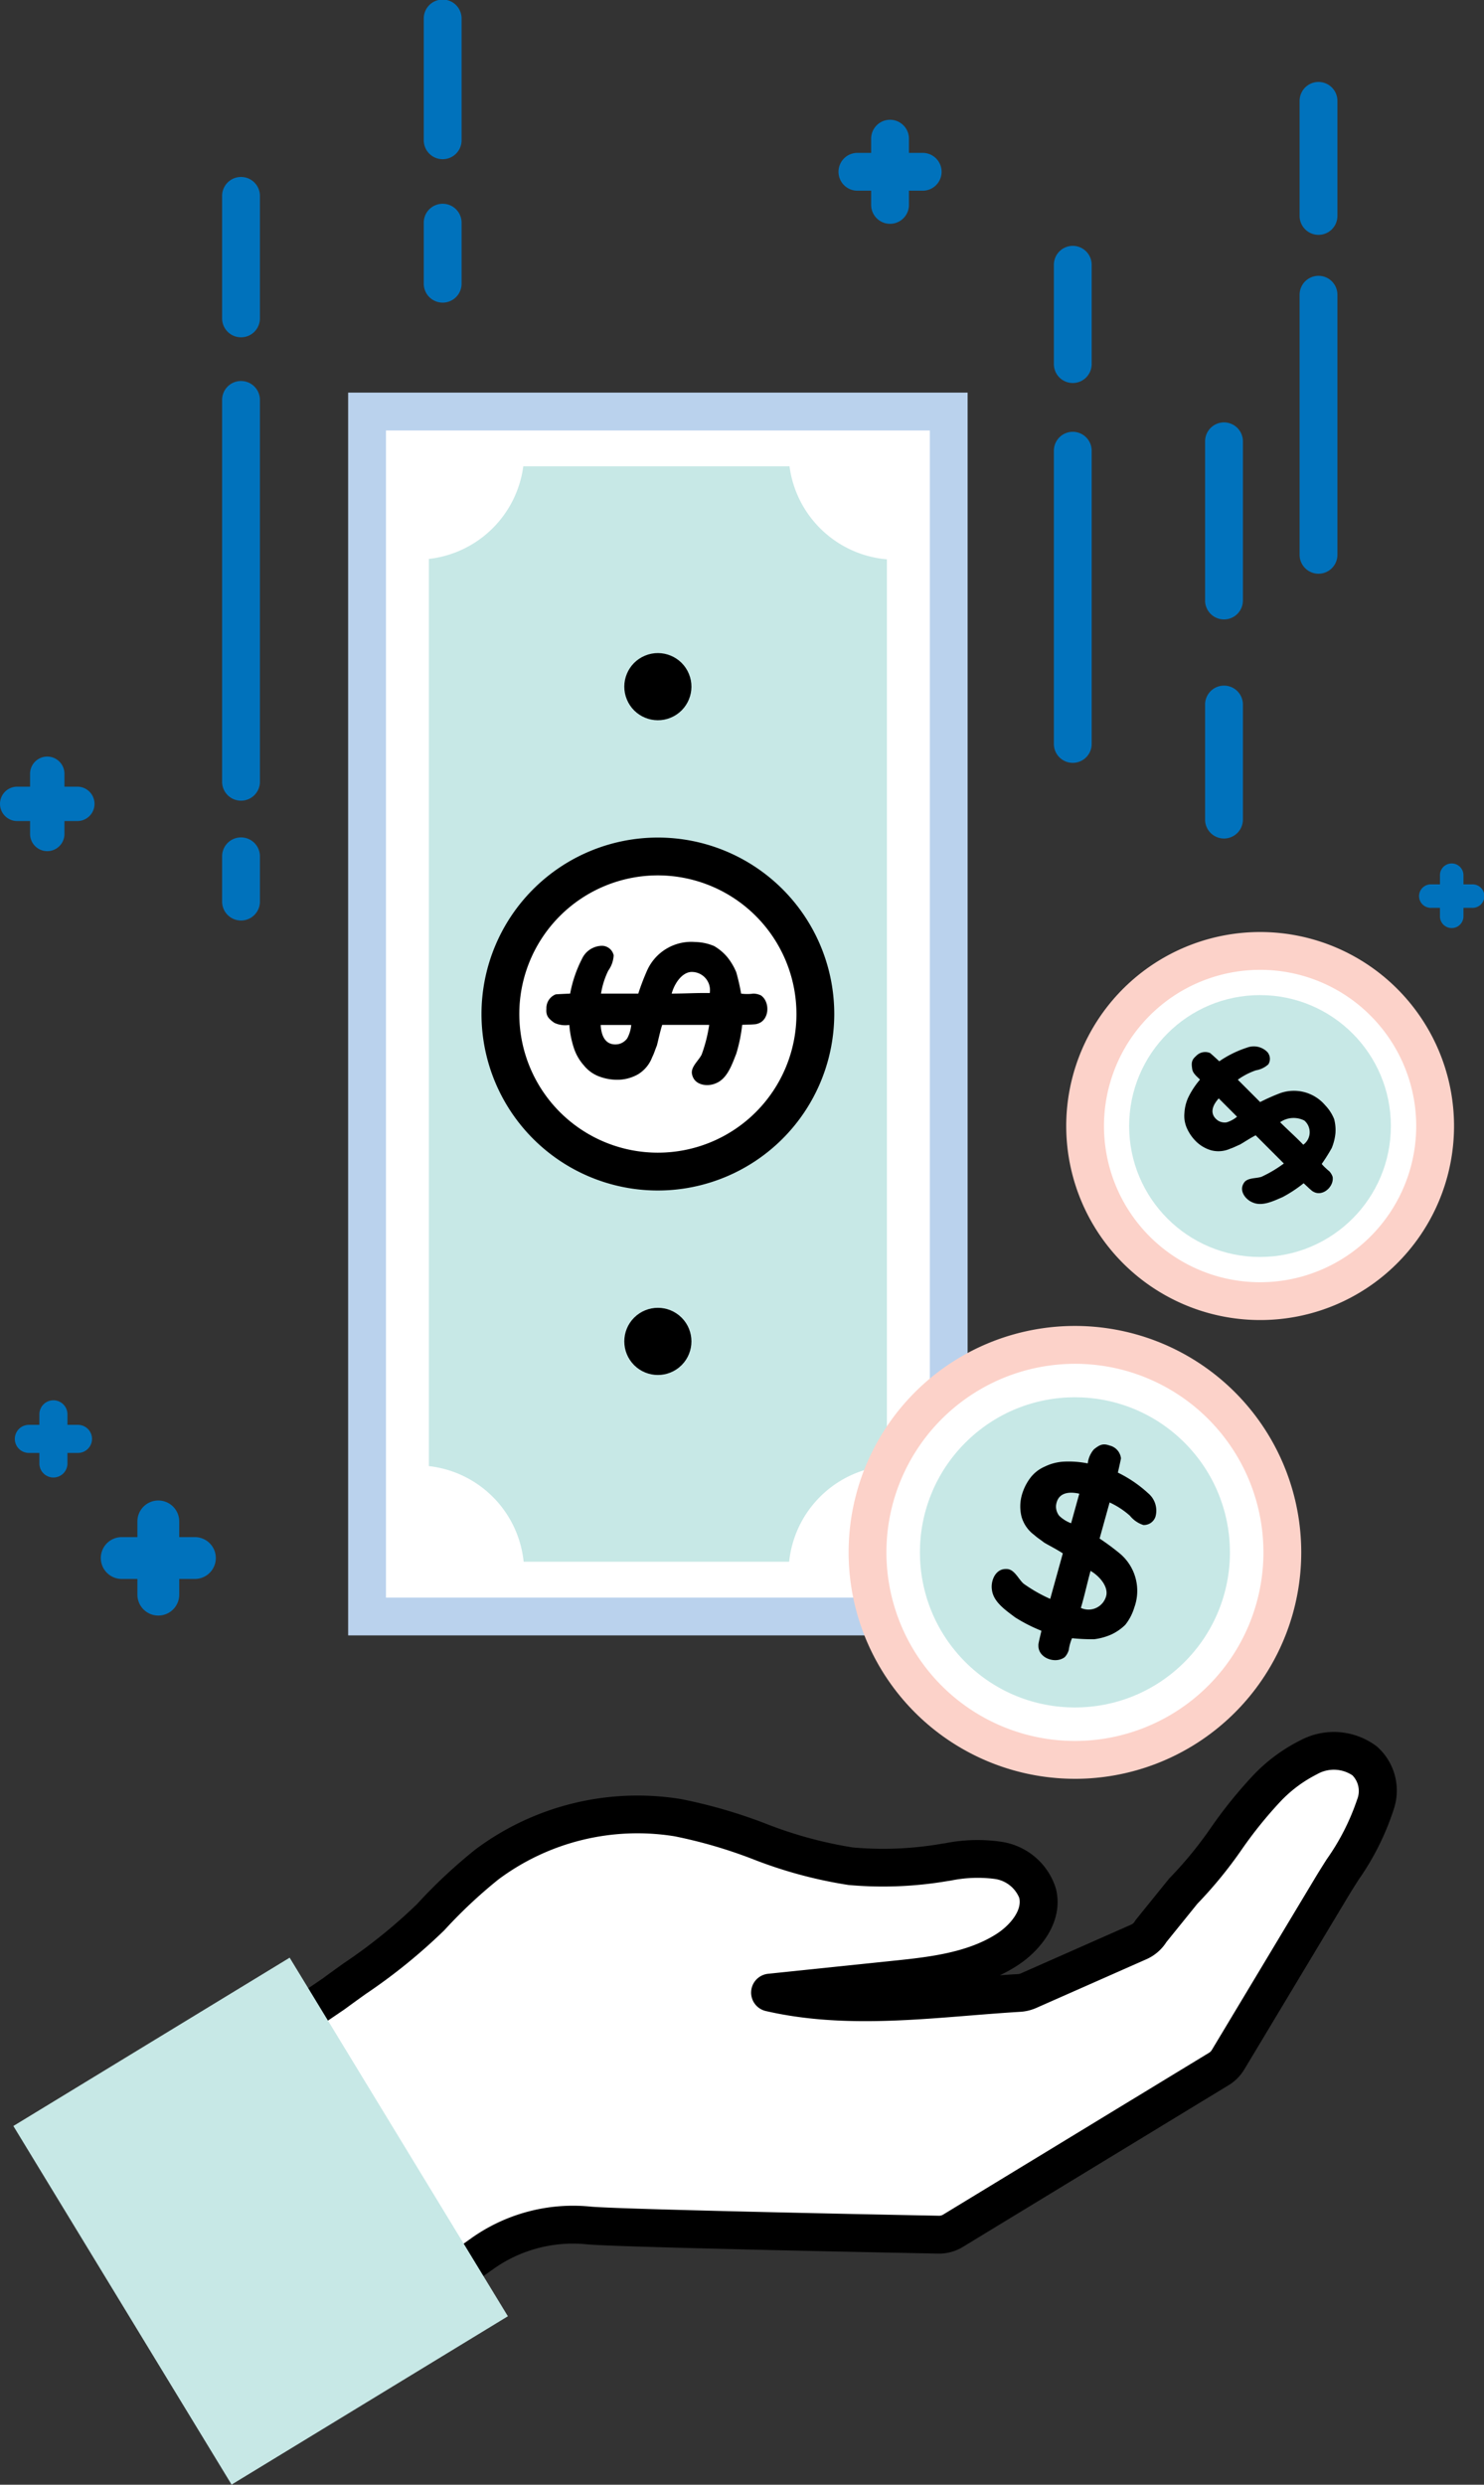
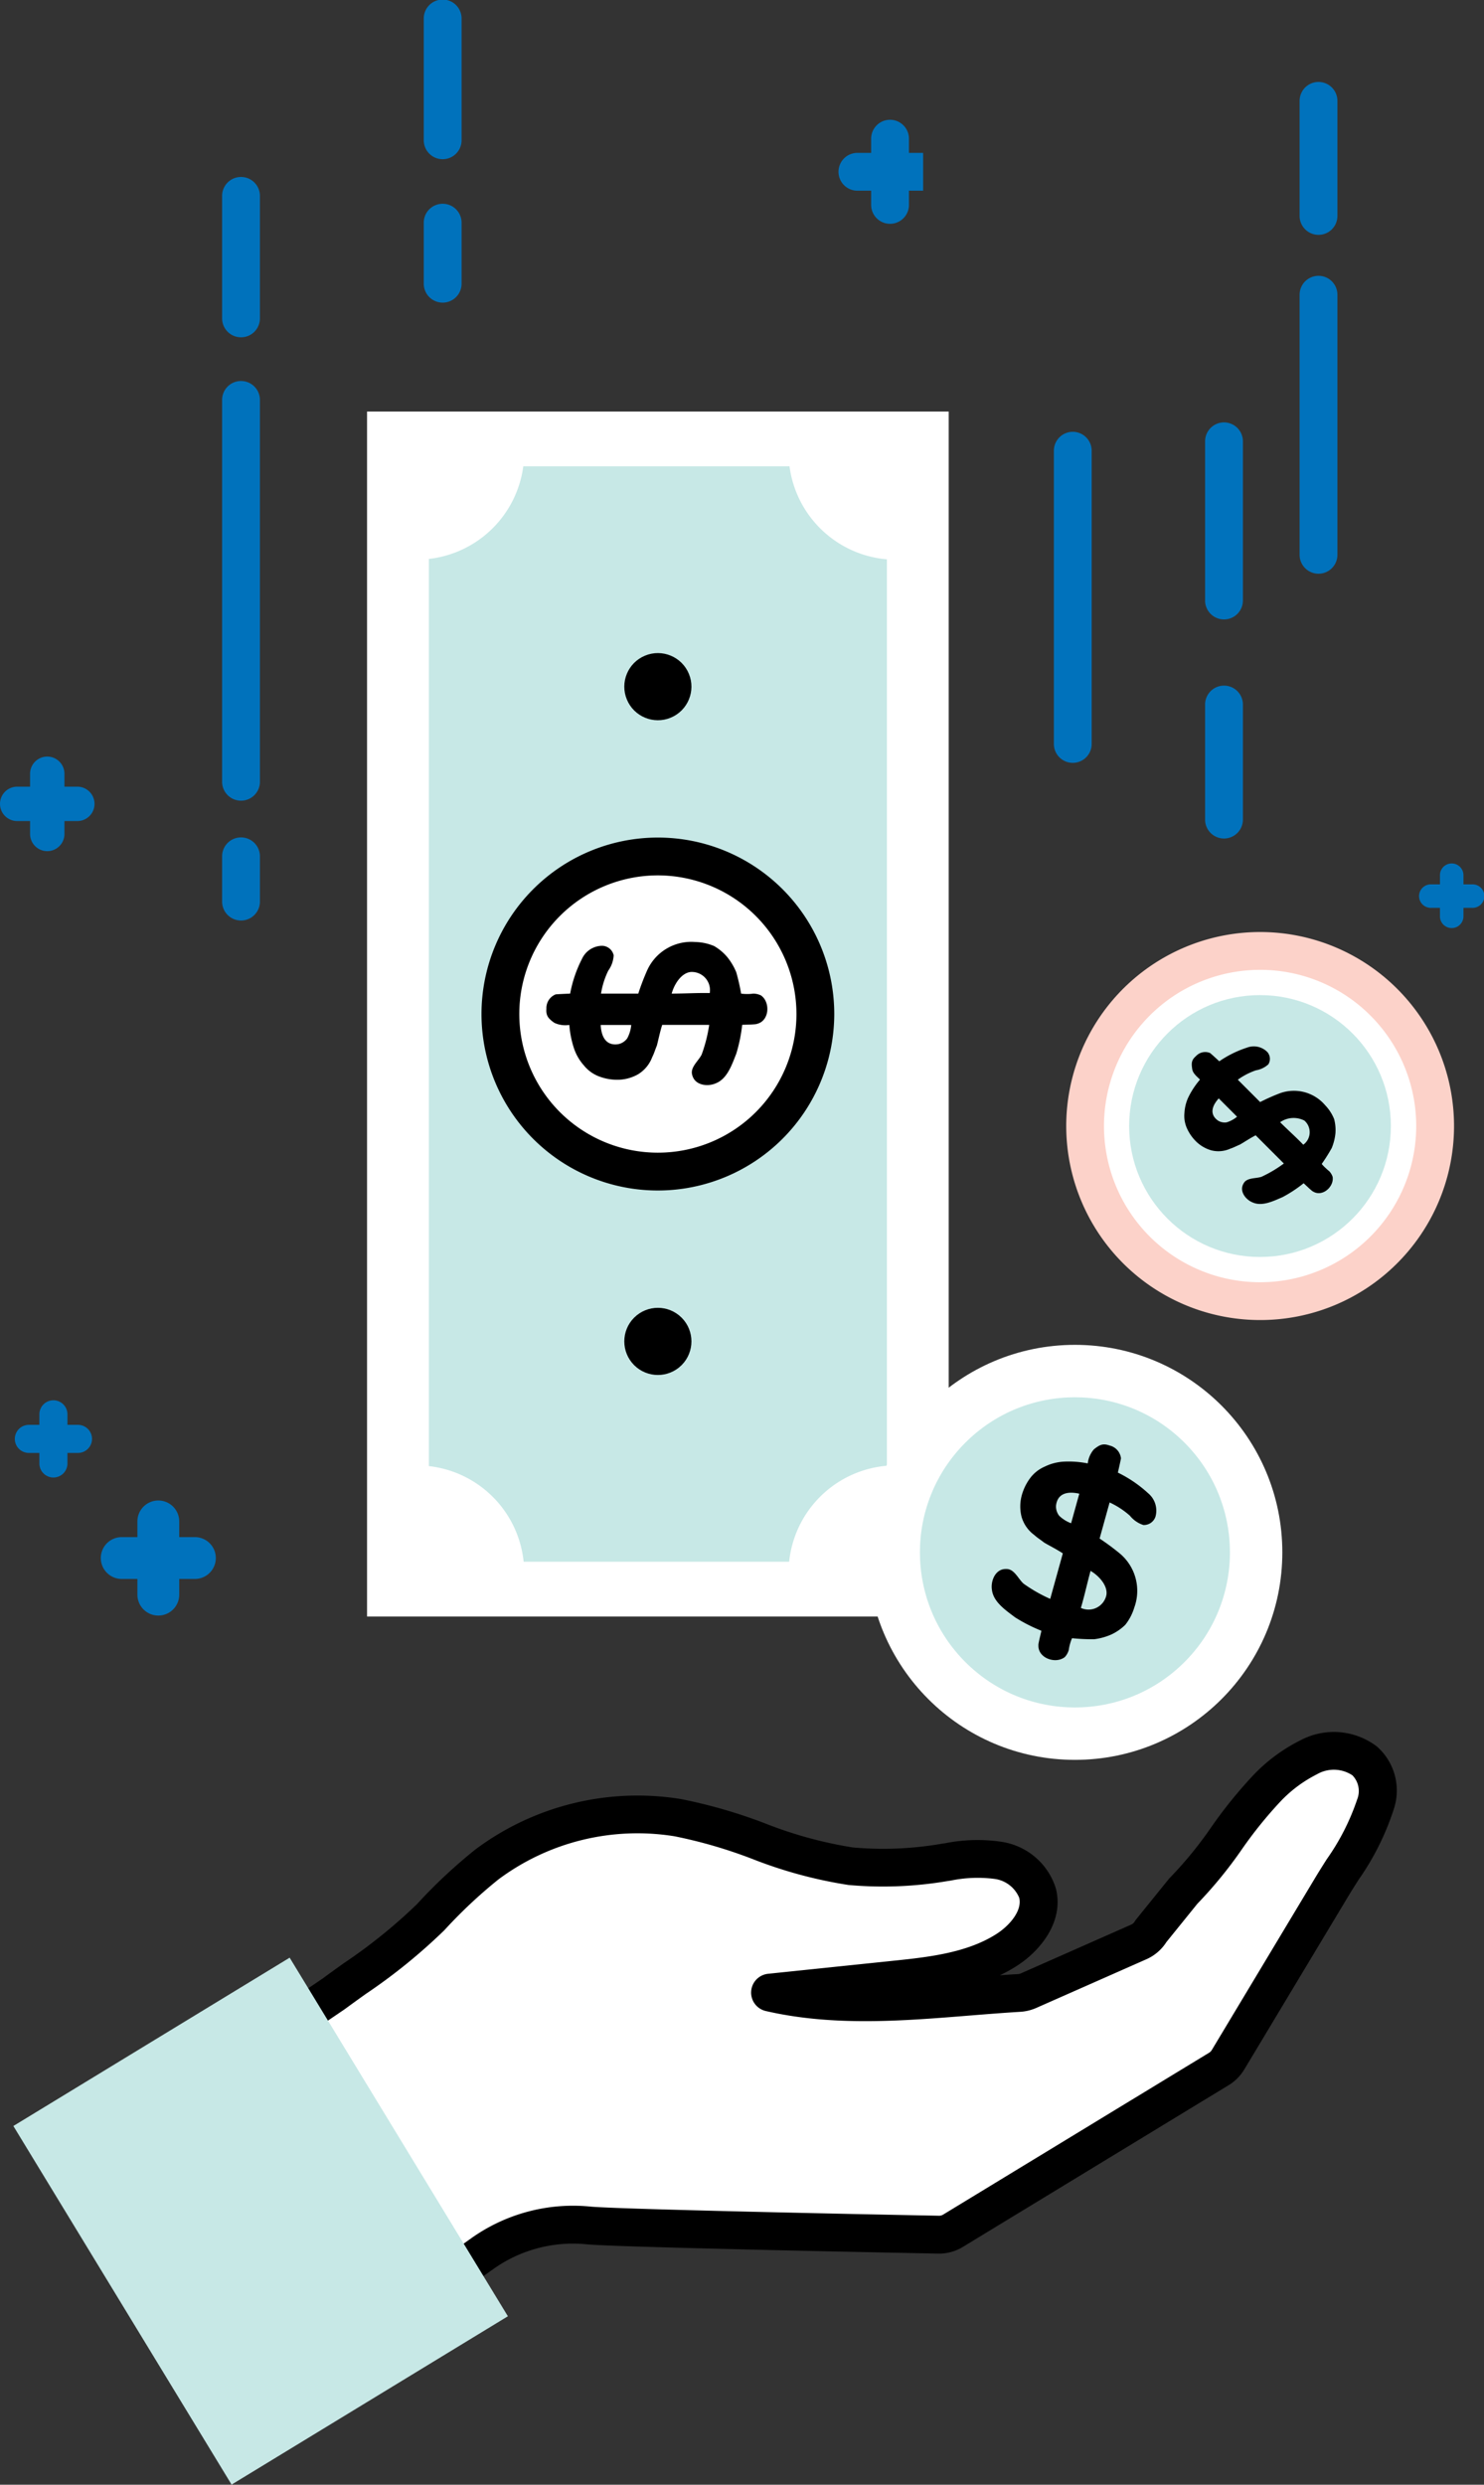
<svg xmlns="http://www.w3.org/2000/svg" width="143.386" height="239.943" viewBox="0 0 143.386 239.943">
  <rect x="0" y="0" width="143.386" height="239.943" fill="#333333" stroke="none" />
  <g id="Group_635" data-name="Group 635" transform="translate(-1564.765 -261.612)">
    <g id="Group_624" data-name="Group 624" transform="translate(1667.774 351.615)">
      <circle id="Ellipse_61" data-name="Ellipse 61" cx="16.917" cy="16.917" r="16.917" transform="translate(1.818 1.819)" fill="#fff" />
      <path id="Path_1594" data-name="Path 1594" d="M2177.448,818.041a18.735,18.735,0,1,1,13.254-5.481A18.683,18.683,0,0,1,2177.448,818.041Zm0-33.818a15.084,15.084,0,1,0,10.67,4.413A15.047,15.047,0,0,0,2177.45,784.222Z" transform="translate(-2158.714 -780.57)" fill="#fcd2c9" />
    </g>
    <g id="Group_628" data-name="Group 628" transform="translate(1598.403 299.528)">
      <g id="Group_625" data-name="Group 625" transform="translate(0 0)">
        <rect id="Rectangle_1187" data-name="Rectangle 1187" width="56.201" height="116.361" transform="translate(1.827 1.826)" fill="#fff" />
-         <path id="Path_1595" data-name="Path 1595" d="M1818.576,600.246h-59.855V480.233h59.855Zm-56.2-3.653h52.549V483.886h-52.549Z" transform="translate(-1758.721 -480.233)" fill="#bad2ed" />
      </g>
      <path id="Path_1596" data-name="Path 1596" d="M1812.818,521.257h25.722a10.381,10.381,0,0,0,9.41,8.982V617.77a10.376,10.376,0,0,0-9.445,9.271h-25.652a10.367,10.367,0,0,0-9.158-9.237V530.2A10.373,10.373,0,0,0,1812.818,521.257Z" transform="translate(-1795.895 -514.142)" fill="#c7e8e6" />
      <g id="Group_626" data-name="Group 626" transform="translate(8.409 38.489)">
        <circle id="Ellipse_62" data-name="Ellipse 62" cx="15.215" cy="15.215" r="15.215" transform="translate(0 21.518) rotate(-45)" fill="#fff" />
        <path id="Path_1597" data-name="Path 1597" d="M1850.059,762.054a17.042,17.042,0,1,1,17.043-17.043A17.061,17.061,0,0,1,1850.059,762.054Zm0-30.431a13.389,13.389,0,1,0,13.39,13.388A13.4,13.4,0,0,0,1850.059,731.623Z" transform="translate(-1828.542 -723.494)" />
      </g>
      <g id="Group_627" data-name="Group 627" transform="translate(25.34 24.156)">
        <circle id="Ellipse_63" data-name="Ellipse 63" cx="3.243" cy="3.243" r="3.243" transform="translate(0.349 2.482) rotate(-22.5)" />
        <circle id="Ellipse_64" data-name="Ellipse 64" cx="3.243" cy="3.243" r="3.243" transform="translate(0 67.464) rotate(-45)" />
      </g>
    </g>
    <g id="Group_629" data-name="Group 629" transform="translate(1577.898 428.876)">
      <path id="Path_1598" data-name="Path 1598" d="M1682.637,1285.135a15.141,15.141,0,0,1,10.268-2.738c3.01.3,33.869.895,33.869.895a2.609,2.609,0,0,0,1.368-.38l25.689-15.626a2.607,2.607,0,0,0,.88-.885l10.008-16.66c1.542-2.567,3.417-5.055,4.229-7.981,1.164-4.2-2.831-6.29-6.432-4.576a14.633,14.633,0,0,0-4.117,3.07c-2.965,3.037-4.958,6.874-8,9.847l-3.129,3.869a2.605,2.605,0,0,1-1.189,1.055l-10.64,4.7a2.608,2.608,0,0,1-.9.218c-7.991.477-16.2,1.78-24.062-.03l11.975-1.243c3.78-.393,7.717-.839,10.909-2.9,1.856-1.2,3.485-3.313,2.951-5.458a4.725,4.725,0,0,0-3.775-3.162,15.2,15.2,0,0,0-5.166.186,35.145,35.145,0,0,1-9.116.374c-5.75-.686-10.989-3.711-16.7-4.685a24.185,24.185,0,0,0-18.43,4.5,47.754,47.754,0,0,0-5.445,5.1c-2.64,2.742-6.133,5.025-9.4,7.426l-17.259,11.72,15.243,24.986Z" transform="translate(-1649.192 -1234.758)" fill="#fff" />
      <path id="Path_1599" data-name="Path 1599" d="M1657.557,1289.887a1.827,1.827,0,0,1-1.559-.875l-15.243-24.988a1.824,1.824,0,0,1,.533-2.462l17.259-11.719c.63-.466,1.325-.965,2.021-1.464a51.011,51.011,0,0,0,7.088-5.718,49.815,49.815,0,0,1,5.658-5.287,26.165,26.165,0,0,1,19.842-4.846,49.5,49.5,0,0,1,8.107,2.342,40.108,40.108,0,0,0,8.5,2.33,33.068,33.068,0,0,0,8.639-.369l.292-.041a15.859,15.859,0,0,1,5.5-.125,6.5,6.5,0,0,1,5.183,4.511c.8,3.193-1.512,6-3.733,7.433a14.488,14.488,0,0,1-1.682.933q.883-.064,1.762-.116a.8.8,0,0,0,.275-.068l10.638-4.7a.784.784,0,0,0,.361-.319,1.92,1.92,0,0,1,.148-.212l3.129-3.869a1.734,1.734,0,0,1,.144-.159,37.6,37.6,0,0,0,3.974-4.866,44.4,44.4,0,0,1,4-4.951,16.32,16.32,0,0,1,4.635-3.441,6.867,6.867,0,0,1,7.351.6,5.662,5.662,0,0,1,1.628,6.109,25.446,25.446,0,0,1-3.382,6.762c-.353.557-.706,1.111-1.042,1.672l-10.008,16.659a4.469,4.469,0,0,1-1.494,1.505l-25.692,15.627a4.423,4.423,0,0,1-2.307.646h-.018c-1.291-.025-30.995-.6-34.045-.9a13.265,13.265,0,0,0-9.027,2.411h0l-16.374,11.624A1.826,1.826,0,0,1,1657.557,1289.887Zm-12.778-26.281,13.317,21.83,14.778-10.49a16.983,16.983,0,0,1,11.509-3.068c2.324.234,23.073.683,33.722.886h0a.763.763,0,0,0,.38-.112l25.694-15.629a.774.774,0,0,0,.262-.264l10.008-16.66c.352-.585.719-1.165,1.088-1.748a22.3,22.3,0,0,0,2.946-5.783,2.172,2.172,0,0,0-.456-2.333,3.248,3.248,0,0,0-3.43-.1,12.728,12.728,0,0,0-3.594,2.7,40.9,40.9,0,0,0-3.662,4.55,41.669,41.669,0,0,1-4.295,5.251l-2.992,3.7a4.416,4.416,0,0,1-1.944,1.664l-10.637,4.7a4.511,4.511,0,0,1-1.527.371c-1.654.1-3.309.232-4.969.366-6.448.521-13.114,1.056-19.619-.439a1.826,1.826,0,0,1,.221-3.6l11.976-1.245c3.382-.35,7.213-.748,10.106-2.617,1.261-.813,2.478-2.251,2.169-3.482a3.012,3.012,0,0,0-2.367-1.816,12.876,12.876,0,0,0-4.25.162l-.295.043a37.15,37.15,0,0,1-9.587.38,43.488,43.488,0,0,1-9.281-2.512,46.217,46.217,0,0,0-7.508-2.188,22.479,22.479,0,0,0-17.021,4.158,46.946,46.946,0,0,0-5.232,4.909,54.585,54.585,0,0,1-7.591,6.156c-.685.49-1.368.981-2.042,1.477Zm29.152,12.83h0Z" transform="translate(-1640.487 -1226.059)" />
    </g>
    <rect id="Rectangle_1188" data-name="Rectangle 1188" width="31.26" height="40.549" transform="matrix(0.854, -0.52, 0.52, 0.854, 1566.056, 466.915)" fill="#c7e8e6" />
    <g id="Group_630" data-name="Group 630" transform="translate(1617.554 352.576)">
      <path id="Path_1600" data-name="Path 1600" d="M1889.5,794.02c-.13.079-1.434.079-1.434.1a15.155,15.155,0,0,1-.574,2.791c-.417,1.044-.861,2.4-1.957,2.844-.808.365-2.061.208-2.3-.809-.209-.73.6-1.33.913-1.956a14.441,14.441,0,0,0,.73-2.869h-4.539c-.209.626-.391,1.539-.521,2.009-.183.443-.287.809-.444,1.1a3.28,3.28,0,0,1-1.383,1.669,4.071,4.071,0,0,1-2.035.521,4.944,4.944,0,0,1-1.826-.365,3.456,3.456,0,0,1-1.356-1.017,4.75,4.75,0,0,1-.939-1.591,9.347,9.347,0,0,1-.469-2.322,2.514,2.514,0,0,1-1.461-.209c-.573-.417-.809-.678-.756-1.356a1.425,1.425,0,0,1,.886-1.383c.131-.026,1.409-.078,1.409-.078a12.2,12.2,0,0,1,1.148-3.365,2.168,2.168,0,0,1,1.956-1.252,1.172,1.172,0,0,1,1.1.913,2.766,2.766,0,0,1-.522,1.487,7.894,7.894,0,0,0-.7,2.217h3.6a23.045,23.045,0,0,1,.835-2.191,4.676,4.676,0,0,1,4.669-2.791,4.942,4.942,0,0,1,1.826.391,4.85,4.85,0,0,1,1.251,1.044,5.891,5.891,0,0,1,.887,1.487,20.134,20.134,0,0,1,.469,2.061,4.4,4.4,0,0,0,1.174,0,1.7,1.7,0,0,1,.757.182C1890.8,791.934,1890.7,793.734,1889.5,794.02Zm-12.546,1.409a3.349,3.349,0,0,0,.391-1.3h-2.948c.052,1.148.521,2.035,1.7,1.852A1.437,1.437,0,0,0,1876.951,795.429Zm4.3-4.33c1.2,0,2.452-.078,3.678-.053a1.756,1.756,0,0,0-1.852-2.034C1882.167,789.117,1881.49,790.212,1881.254,791.1Z" transform="translate(-1869.144 -786.113)" />
    </g>
    <circle id="Ellipse_65" data-name="Ellipse 65" cx="12.644" cy="12.644" r="12.644" transform="translate(1673.865 357.707)" fill="#c7e8e6" />
    <g id="Group_631" data-name="Group 631" transform="translate(1679.192 362.679)">
      <path id="Path_1601" data-name="Path 1601" d="M2237,858.365c-.125-.031-.908-.813-.923-.8a12.852,12.852,0,0,1-2.018,1.33c-.876.375-1.955.923-2.878.532-.7-.266-1.361-1.111-.892-1.862.313-.563,1.158-.438,1.721-.626a12.242,12.242,0,0,0,2.159-1.283l-2.722-2.722c-.5.25-1.158.688-1.518.892-.375.156-.657.313-.923.391a2.782,2.782,0,0,1-1.83.172,3.457,3.457,0,0,1-1.533-.907,4.192,4.192,0,0,1-.876-1.314,2.935,2.935,0,0,1-.2-1.423,4.038,4.038,0,0,1,.391-1.518,7.955,7.955,0,0,1,1.111-1.674c-.282-.282-.689-.595-.751-1-.094-.594-.078-.891.36-1.267a1.209,1.209,0,0,1,1.361-.3c.094.063.892.8.892.8a10.334,10.334,0,0,1,2.707-1.33,1.84,1.84,0,0,1,1.924.422,1,1,0,0,1,.11,1.2,2.348,2.348,0,0,1-1.2.579,6.693,6.693,0,0,0-1.752.907l2.158,2.159a19.506,19.506,0,0,1,1.815-.814,3.965,3.965,0,0,1,4.474,1.127,4.186,4.186,0,0,1,.861,1.329,4.129,4.129,0,0,1,.125,1.377,5.005,5.005,0,0,1-.359,1.424,17.21,17.21,0,0,1-.955,1.518c-.047.047.625.657.7.7a1.448,1.448,0,0,1,.344.563C2239.034,857.9,2237.892,858.912,2237,858.365Zm-8.369-6.68a2.842,2.842,0,0,0,1.016-.548l-1.768-1.768c-.657.72-.907,1.533-.094,2.128A1.22,1.22,0,0,0,2228.631,851.685Zm5.178-.016c.719.72,1.518,1.424,2.237,2.174a1.489,1.489,0,0,0,.109-2.331A2.28,2.28,0,0,0,2233.809,851.67Z" transform="translate(-2224.549 -844.366)" />
    </g>
    <g id="Group_632" data-name="Group 632" transform="translate(1646.757 389.652)">
      <circle id="Ellipse_66" data-name="Ellipse 66" cx="20.039" cy="20.039" r="20.039" transform="translate(1.83 1.829)" fill="#fff" />
-       <path id="Path_1602" data-name="Path 1602" d="M2059.395,1043.626a21.871,21.871,0,0,1-21.065-27.708v0a21.867,21.867,0,1,1,21.065,27.709Zm-17.544-26.734a18.213,18.213,0,1,0,22.415-12.686,18.234,18.234,0,0,0-22.415,12.686Z" transform="translate(-2037.533 -999.89)" fill="#fcd2c9" />
    </g>
    <circle id="Ellipse_67" data-name="Ellipse 67" cx="14.977" cy="14.977" r="14.977" transform="translate(1647.445 411.521) rotate(-45)" fill="#c7e8e6" />
    <g id="Group_633" data-name="Group 633" transform="translate(1660.584 401.092)">
      <path id="Path_1603" data-name="Path 1603" d="M2121.771,1085.269c-.041-.147.309-1.41.283-1.417a15.244,15.244,0,0,1-2.548-1.3c-.9-.684-2.092-1.477-2.228-2.657-.136-.881.352-2.051,1.4-2.005.763-.006,1.127.937,1.649,1.409a14.523,14.523,0,0,0,2.583,1.477l1.218-4.394c-.551-.37-1.386-.792-1.805-1.044-.38-.3-.706-.495-.942-.724a3.3,3.3,0,0,1-1.245-1.786,4.091,4.091,0,0,1,.041-2.11,4.973,4.973,0,0,1,.844-1.67,3.473,3.473,0,0,1,1.349-1.04,4.779,4.779,0,0,1,1.792-.482,9.418,9.418,0,0,1,2.374.168,2.524,2.524,0,0,1,.595-1.359c.557-.443.873-.6,1.516-.368a1.432,1.432,0,0,1,1.1,1.229c-.01.134-.3,1.385-.3,1.385a12.238,12.238,0,0,1,2.949,2.014,2.179,2.179,0,0,1,.688,2.23,1.177,1.177,0,0,1-1.178.816,2.778,2.778,0,0,1-1.3-.9,7.93,7.93,0,0,0-1.958-1.277l-.966,3.485a23.046,23.046,0,0,1,1.9,1.4,4.7,4.7,0,0,1,1.449,5.27,4.959,4.959,0,0,1-.869,1.663,4.877,4.877,0,0,1-1.346.932,5.921,5.921,0,0,1-1.677.46,20.306,20.306,0,0,1-2.121-.1,4.409,4.409,0,0,0-.315,1.136,1.714,1.714,0,0,1-.38.683C2123.441,1087.091,2121.727,1086.507,2121.771,1085.269Zm2-12.525a3.369,3.369,0,0,0,1.158.728l.791-2.854c-1.126-.257-2.11-.041-2.248,1.145A1.441,1.441,0,0,0,2123.774,1072.744Zm3.037,5.329c-.322,1.162-.583,2.4-.936,3.575a1.764,1.764,0,0,0,2.467-1.247C2128.486,1079.488,2127.607,1078.538,2126.811,1078.072Z" transform="translate(-2117.256 -1065.855)" />
    </g>
    <path id="Path_1604" data-name="Path 1604" d="M1690.335,375.428a1.825,1.825,0,0,1-1.827-1.826V361.729a1.827,1.827,0,0,1,3.653,0V373.6A1.825,1.825,0,0,1,1690.335,375.428Z" transform="translate(-102.282 -81.244)" fill="#0072bc" />
    <path id="Path_1605" data-name="Path 1605" d="M1690.335,514.486a1.825,1.825,0,0,1-1.827-1.826V475.827a1.827,1.827,0,1,1,3.653,0v36.833A1.825,1.825,0,0,1,1690.335,514.486Z" transform="translate(-102.282 -175.553)" fill="#0072bc" />
    <path id="Path_1606" data-name="Path 1606" d="M1690.335,735.7a1.826,1.826,0,0,1-1.827-1.827v-4.415a1.827,1.827,0,0,1,3.653,0v4.415A1.826,1.826,0,0,1,1690.335,735.7Z" transform="translate(-102.282 -385.196)" fill="#0072bc" />
    <path id="Path_1607" data-name="Path 1607" d="M1802.674,276.986a1.826,1.826,0,0,1-1.826-1.827v-11.72a1.827,1.827,0,1,1,3.653,0v11.72A1.825,1.825,0,0,1,1802.674,276.986Z" transform="translate(-195.138 0)" fill="#0072bc" />
    <path id="Path_1608" data-name="Path 1608" d="M1802.674,384.415a1.826,1.826,0,0,1-1.826-1.827v-5.936a1.827,1.827,0,0,1,3.653,0v5.936A1.825,1.825,0,0,1,1802.674,384.415Z" transform="translate(-195.138 -93.579)" fill="#0072bc" />
-     <path id="Path_1609" data-name="Path 1609" d="M2153.719,411.763a1.825,1.825,0,0,1-1.826-1.827v-9.589a1.826,1.826,0,1,1,3.653,0v9.589A1.826,1.826,0,0,1,2153.719,411.763Z" transform="translate(-485.302 -113.165)" fill="#0072bc" />
    <path id="Path_1610" data-name="Path 1610" d="M2153.719,534.041a1.825,1.825,0,0,1-1.826-1.826V503.9a1.826,1.826,0,0,1,3.653,0v28.31A1.825,1.825,0,0,1,2153.719,534.041Z" transform="translate(-485.302 -198.762)" fill="#0072bc" />
    <path id="Path_1611" data-name="Path 1611" d="M2237.971,515.838a1.825,1.825,0,0,1-1.826-1.826V498.638a1.826,1.826,0,1,1,3.653,0v15.374A1.825,1.825,0,0,1,2237.971,515.838Z" transform="translate(-554.942 -194.409)" fill="#0072bc" />
    <path id="Path_1612" data-name="Path 1612" d="M2237.971,658.133a1.825,1.825,0,0,1-1.826-1.826V645.195a1.826,1.826,0,1,1,3.653,0v11.112A1.825,1.825,0,0,1,2237.971,658.133Z" transform="translate(-554.942 -315.548)" fill="#0072bc" />
    <path id="Path_1613" data-name="Path 1613" d="M2290.628,322.01a1.826,1.826,0,0,1-1.826-1.827V309.072a1.826,1.826,0,1,1,3.653,0v11.112A1.825,1.825,0,0,1,2290.628,322.01Z" transform="translate(-598.467 -37.719)" fill="#0072bc" />
    <path id="Path_1614" data-name="Path 1614" d="M2290.628,443.96a1.826,1.826,0,0,1-1.826-1.827V417.019a1.826,1.826,0,0,1,3.653,0v25.114A1.825,1.825,0,0,1,2290.628,443.96Z" transform="translate(-598.467 -126.945)" fill="#0072bc" />
    <path id="Path_1615" data-name="Path 1615" d="M1630.024,1100.646h-1.515v-1.515a2.02,2.02,0,1,0-4.041,0v1.515h-1.515a2.02,2.02,0,1,0,0,4.04h1.515v1.515a2.02,2.02,0,1,0,4.041,0v-1.515h1.515a2.02,2.02,0,1,0,0-4.04Z" transform="translate(-46.427 -690.598)" fill="#0072bc" />
    <path id="Path_1616" data-name="Path 1616" d="M2360.651,744.576h-.851v-.851a1.135,1.135,0,1,0-2.269,0v.851h-.851a1.135,1.135,0,1,0,0,2.269h.851v.851a1.135,1.135,0,0,0,2.269,0v-.851h.851a1.135,1.135,0,1,0,0-2.269Z" transform="translate(-653.635 -397.563)" fill="#0072bc" />
    <path id="Path_1617" data-name="Path 1617" d="M1579.126,1043.673h-1.017v-1.017a1.356,1.356,0,0,0-2.712,0v1.017h-1.017a1.356,1.356,0,1,0,0,2.712h1.017v1.017a1.356,1.356,0,0,0,2.712,0v-1.017h1.017a1.356,1.356,0,0,0,0-2.712Z" transform="translate(-6.827 -644.466)" fill="#0072bc" />
    <path id="Path_1618" data-name="Path 1618" d="M1572.237,689.1a1.66,1.66,0,0,0,0-3.321h-1.245v-1.245a1.66,1.66,0,0,0-3.321,0v1.245h-1.245a1.66,1.66,0,0,0,0,3.321h1.245v1.245a1.66,1.66,0,1,0,3.321,0V689.1Z" transform="translate(0 -348.2)" fill="#0072bc" />
-     <path id="Path_1619" data-name="Path 1619" d="M2039.883,331.506h-1.37v-1.37a1.826,1.826,0,0,0-3.653,0v1.37h-1.37a1.827,1.827,0,0,0,0,3.653h1.37v1.37a1.826,1.826,0,1,0,3.653,0v-1.37h1.37a1.827,1.827,0,0,0,0-3.653Z" transform="translate(-385.924 -55.131)" fill="#0072bc" />
+     <path id="Path_1619" data-name="Path 1619" d="M2039.883,331.506h-1.37v-1.37a1.826,1.826,0,0,0-3.653,0v1.37h-1.37a1.827,1.827,0,0,0,0,3.653h1.37v1.37a1.826,1.826,0,1,0,3.653,0v-1.37h1.37Z" transform="translate(-385.924 -55.131)" fill="#0072bc" />
  </g>
</svg>